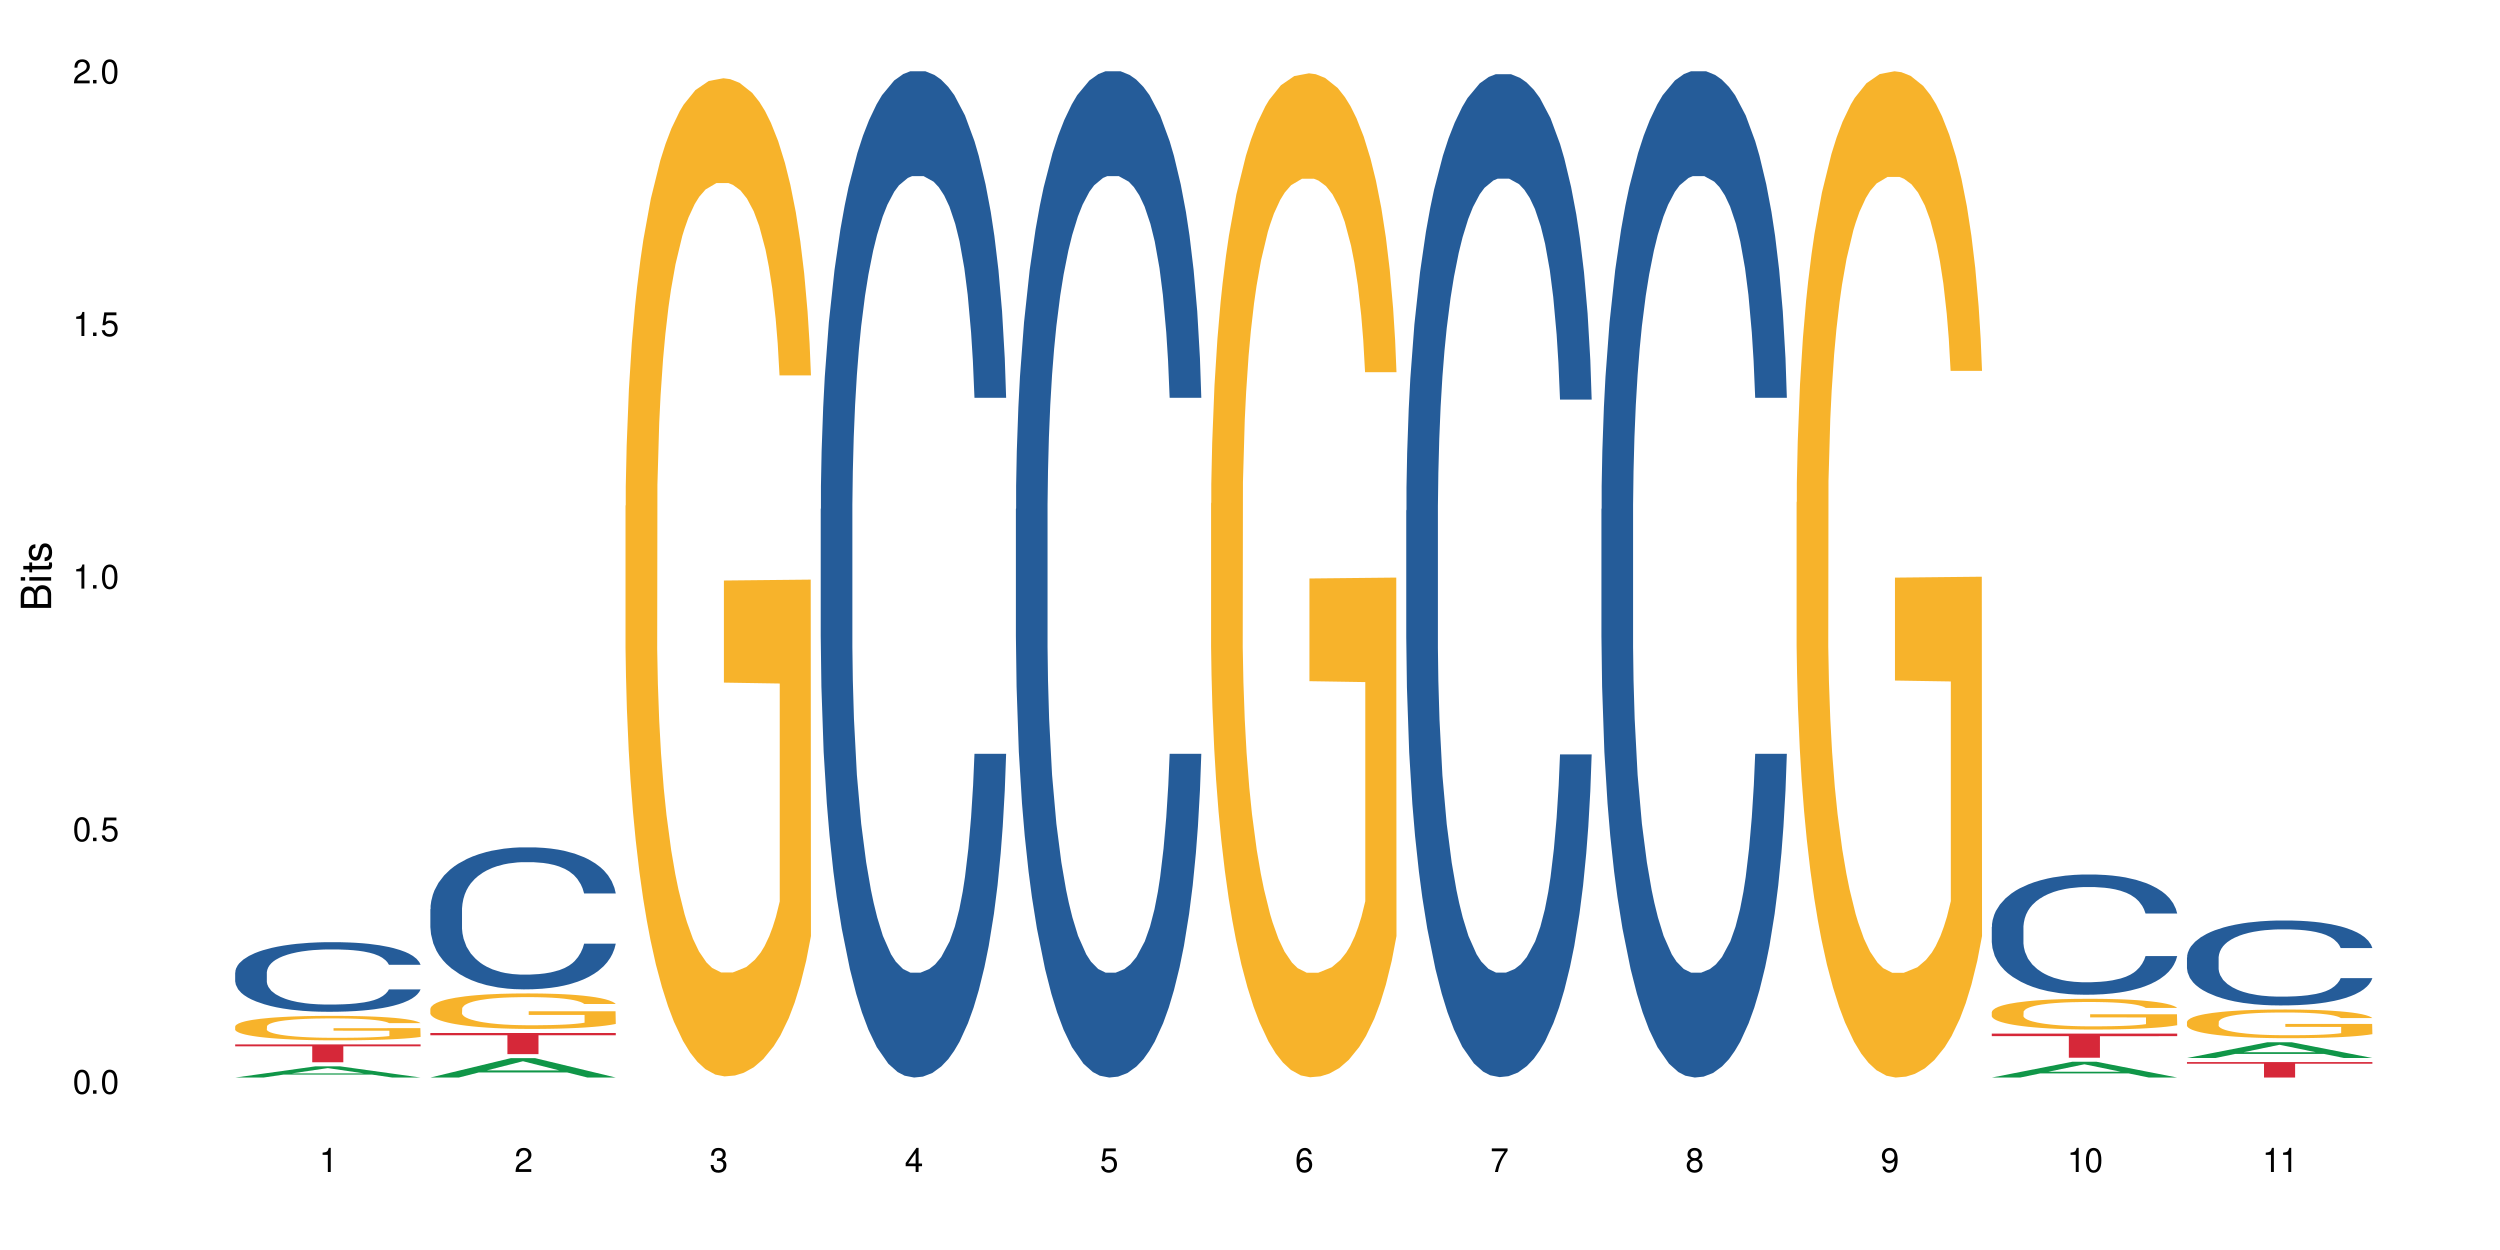
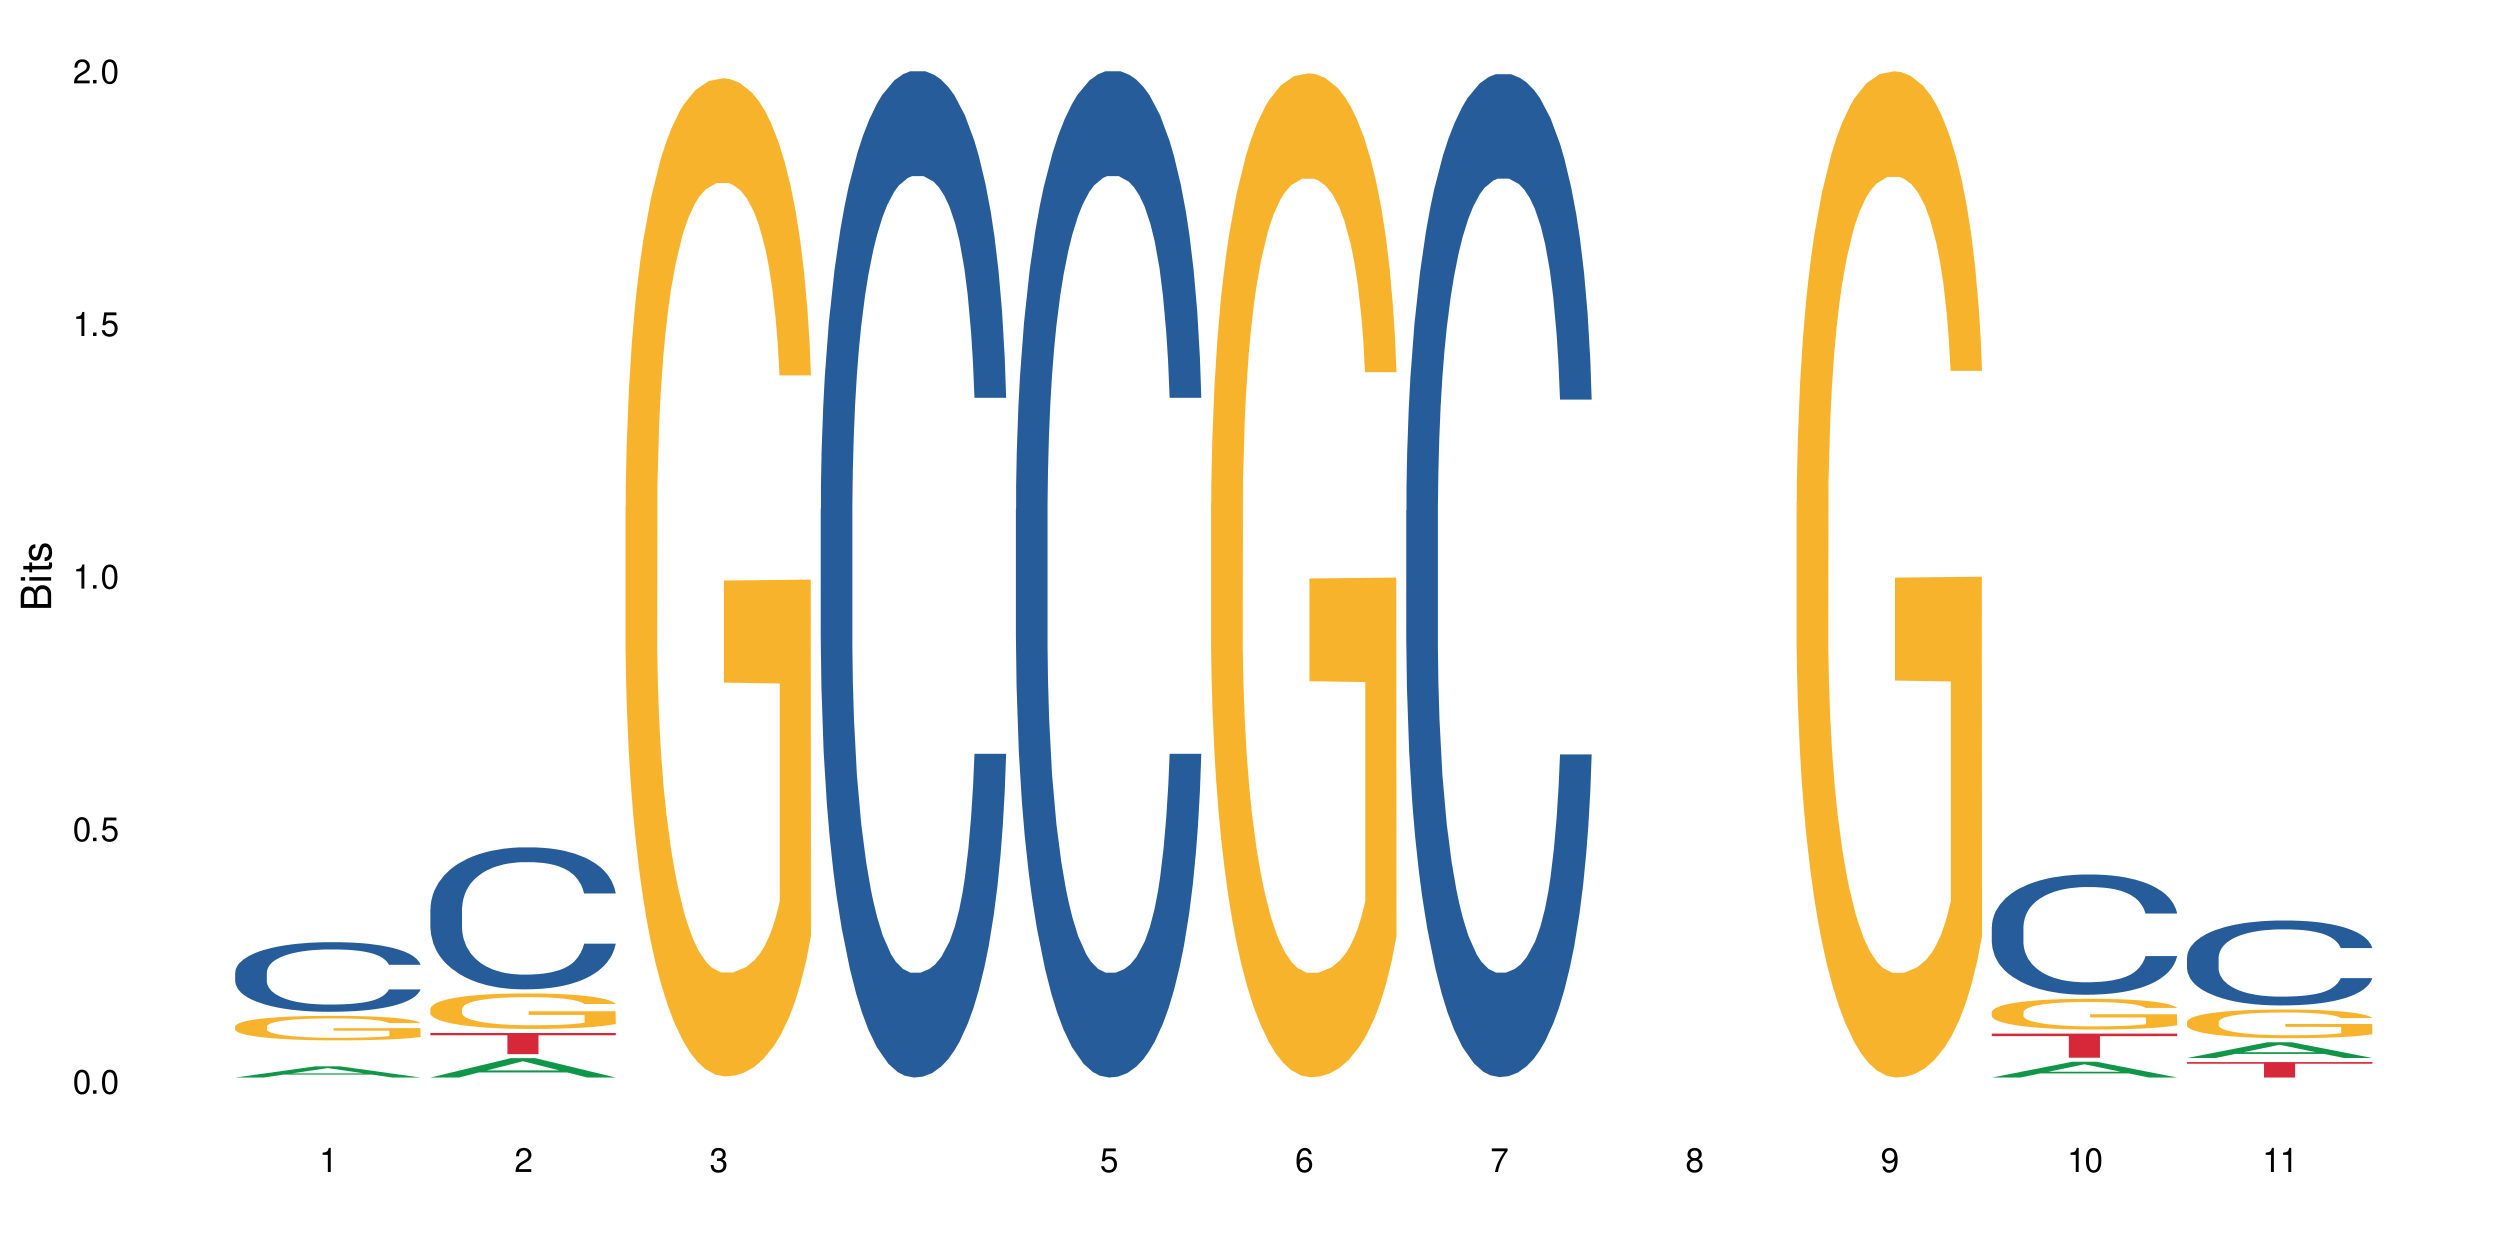
<svg xmlns="http://www.w3.org/2000/svg" xmlns:xlink="http://www.w3.org/1999/xlink" width="720" height="360" viewBox="0 0 720 360">
  <defs>
    <g>
      <g id="glyph-0-0">
</g>
      <g id="glyph-0-1">
        <path d="M 2.641 -6.938 C 2 -6.938 1.422 -6.656 1.078 -6.172 C 0.641 -5.562 0.406 -4.641 0.406 -3.359 C 0.406 -1.016 1.188 0.219 2.641 0.219 C 4.078 0.219 4.859 -1.016 4.859 -3.297 C 4.859 -4.641 4.656 -5.547 4.203 -6.172 C 3.844 -6.656 3.281 -6.938 2.641 -6.938 Z M 2.641 -6.188 C 3.547 -6.188 4 -5.25 4 -3.375 C 4 -1.406 3.562 -0.484 2.625 -0.484 C 1.734 -0.484 1.281 -1.438 1.281 -3.344 C 1.281 -5.25 1.734 -6.188 2.641 -6.188 Z M 2.641 -6.188 " />
      </g>
      <g id="glyph-0-2">
        <path d="M 1.828 -1 L 0.828 -1 L 0.828 0 L 1.828 0 Z M 1.828 -1 " />
      </g>
      <g id="glyph-0-3">
        <path d="M 4.562 -6.797 L 1.062 -6.797 L 0.547 -3.094 L 1.328 -3.094 C 1.719 -3.562 2.047 -3.734 2.578 -3.734 C 3.484 -3.734 4.062 -3.109 4.062 -2.094 C 4.062 -1.125 3.484 -0.531 2.578 -0.531 C 1.828 -0.531 1.375 -0.906 1.188 -1.672 L 0.328 -1.672 C 0.453 -1.109 0.547 -0.844 0.75 -0.594 C 1.125 -0.078 1.828 0.219 2.594 0.219 C 3.969 0.219 4.922 -0.781 4.922 -2.219 C 4.922 -3.562 4.031 -4.484 2.719 -4.484 C 2.25 -4.484 1.859 -4.359 1.469 -4.062 L 1.734 -5.969 L 4.562 -5.969 Z M 4.562 -6.797 " />
      </g>
      <g id="glyph-0-4">
        <path d="M 2.484 -4.938 L 2.484 0 L 3.328 0 L 3.328 -6.938 L 2.766 -6.938 C 2.469 -5.875 2.281 -5.734 0.984 -5.562 L 0.984 -4.938 Z M 2.484 -4.938 " />
      </g>
      <g id="glyph-0-5">
        <path d="M 4.859 -0.828 L 1.281 -0.828 C 1.359 -1.406 1.672 -1.781 2.5 -2.281 L 3.469 -2.828 C 4.406 -3.344 4.906 -4.062 4.906 -4.906 C 4.906 -5.484 4.672 -6.031 4.266 -6.406 C 3.859 -6.766 3.375 -6.938 2.719 -6.938 C 1.859 -6.938 1.219 -6.625 0.844 -6.031 C 0.609 -5.672 0.5 -5.234 0.484 -4.531 L 1.328 -4.531 C 1.359 -5.016 1.406 -5.281 1.531 -5.516 C 1.75 -5.938 2.188 -6.203 2.703 -6.203 C 3.469 -6.203 4.031 -5.641 4.031 -4.891 C 4.031 -4.344 3.719 -3.859 3.125 -3.516 L 2.234 -3 C 0.812 -2.172 0.406 -1.531 0.328 -0.016 L 4.859 -0.016 Z M 4.859 -0.828 " />
      </g>
      <g id="glyph-0-6">
        <path d="M 2.125 -3.188 L 2.578 -3.188 C 3.5 -3.188 3.984 -2.766 3.984 -1.922 C 3.984 -1.062 3.469 -0.531 2.594 -0.531 C 1.656 -0.531 1.203 -1 1.156 -2.016 L 0.312 -2.016 C 0.344 -1.453 0.438 -1.094 0.609 -0.781 C 0.953 -0.109 1.625 0.219 2.547 0.219 C 3.953 0.219 4.859 -0.625 4.859 -1.938 C 4.859 -2.828 4.516 -3.297 3.703 -3.594 C 4.344 -3.844 4.656 -4.328 4.656 -5.031 C 4.656 -6.219 3.875 -6.938 2.578 -6.938 C 1.203 -6.938 0.484 -6.172 0.453 -4.703 L 1.297 -4.703 C 1.312 -5.125 1.344 -5.359 1.453 -5.578 C 1.641 -5.969 2.062 -6.203 2.594 -6.203 C 3.344 -6.203 3.797 -5.75 3.797 -5 C 3.797 -4.516 3.609 -4.219 3.25 -4.047 C 3.016 -3.953 2.703 -3.922 2.125 -3.906 Z M 2.125 -3.188 " />
      </g>
      <g id="glyph-0-7">
-         <path d="M 3.141 -1.672 L 3.141 0 L 3.984 0 L 3.984 -1.672 L 4.984 -1.672 L 4.984 -2.438 L 3.984 -2.438 L 3.984 -6.938 L 3.359 -6.938 L 0.266 -2.578 L 0.266 -1.672 Z M 3.141 -2.438 L 1 -2.438 L 3.141 -5.5 Z M 3.141 -2.438 " />
-       </g>
+         </g>
      <g id="glyph-0-8">
        <path d="M 4.781 -5.125 C 4.609 -6.266 3.891 -6.938 2.844 -6.938 C 2.094 -6.938 1.422 -6.578 1.031 -5.953 C 0.594 -5.266 0.406 -4.422 0.406 -3.172 C 0.406 -2 0.578 -1.25 0.984 -0.641 C 1.359 -0.078 1.953 0.219 2.703 0.219 C 3.984 0.219 4.922 -0.75 4.922 -2.094 C 4.922 -3.375 4.062 -4.281 2.844 -4.281 C 2.172 -4.281 1.641 -4.031 1.281 -3.516 C 1.281 -5.234 1.828 -6.188 2.797 -6.188 C 3.391 -6.188 3.797 -5.797 3.938 -5.125 Z M 2.734 -3.531 C 3.547 -3.531 4.062 -2.953 4.062 -2.031 C 4.062 -1.156 3.484 -0.531 2.703 -0.531 C 1.922 -0.531 1.328 -1.188 1.328 -2.078 C 1.328 -2.938 1.906 -3.531 2.734 -3.531 Z M 2.734 -3.531 " />
      </g>
      <g id="glyph-0-9">
        <path d="M 4.984 -6.797 L 0.438 -6.797 L 0.438 -5.969 L 4.109 -5.969 C 2.5 -3.656 1.828 -2.234 1.328 0 L 2.219 0 C 2.594 -2.172 3.453 -4.047 4.984 -6.094 Z M 4.984 -6.797 " />
      </g>
      <g id="glyph-0-10">
        <path d="M 3.75 -3.656 C 4.469 -4.094 4.688 -4.438 4.688 -5.078 C 4.688 -6.172 3.844 -6.938 2.641 -6.938 C 1.438 -6.938 0.594 -6.172 0.594 -5.094 C 0.594 -4.438 0.812 -4.094 1.516 -3.656 C 0.734 -3.266 0.359 -2.703 0.359 -1.922 C 0.359 -0.656 1.281 0.219 2.641 0.219 C 3.984 0.219 4.922 -0.656 4.922 -1.922 C 4.922 -2.703 4.531 -3.266 3.75 -3.656 Z M 2.641 -6.188 C 3.359 -6.188 3.812 -5.75 3.812 -5.062 C 3.812 -4.406 3.344 -3.984 2.641 -3.984 C 1.922 -3.984 1.453 -4.406 1.453 -5.078 C 1.453 -5.75 1.922 -6.188 2.641 -6.188 Z M 2.641 -3.266 C 3.484 -3.266 4.062 -2.719 4.062 -1.906 C 4.062 -1.078 3.484 -0.531 2.625 -0.531 C 1.797 -0.531 1.219 -1.094 1.219 -1.906 C 1.219 -2.719 1.781 -3.266 2.641 -3.266 Z M 2.641 -3.266 " />
      </g>
      <g id="glyph-0-11">
        <path d="M 0.516 -1.578 C 0.672 -0.453 1.406 0.219 2.438 0.219 C 3.188 0.219 3.859 -0.141 4.266 -0.766 C 4.688 -1.453 4.891 -2.297 4.891 -3.547 C 4.891 -4.719 4.703 -5.453 4.312 -6.078 C 3.938 -6.641 3.344 -6.938 2.594 -6.938 C 1.297 -6.938 0.359 -5.969 0.359 -4.625 C 0.359 -3.344 1.234 -2.453 2.453 -2.453 C 3.094 -2.453 3.578 -2.672 4.016 -3.203 C 4 -1.484 3.469 -0.531 2.5 -0.531 C 1.906 -0.531 1.484 -0.906 1.359 -1.578 Z M 2.578 -6.203 C 3.375 -6.203 3.969 -5.531 3.969 -4.641 C 3.969 -3.797 3.391 -3.188 2.547 -3.188 C 1.734 -3.188 1.234 -3.766 1.234 -4.688 C 1.234 -5.562 1.797 -6.203 2.578 -6.203 Z M 2.578 -6.203 " />
      </g>
      <g id="glyph-1-0">
</g>
      <g id="glyph-1-1">
        <path d="M 0 -0.953 L 0 -4.891 C 0 -5.719 -0.234 -6.344 -0.734 -6.797 C -1.188 -7.234 -1.812 -7.469 -2.5 -7.469 C -3.547 -7.469 -4.188 -7 -4.625 -5.875 C -4.984 -6.688 -5.625 -7.094 -6.531 -7.094 C -7.172 -7.094 -7.734 -6.859 -8.141 -6.391 C -8.562 -5.922 -8.75 -5.344 -8.75 -4.5 L -8.75 -0.953 Z M -4.984 -2.062 L -7.766 -2.062 L -7.766 -4.219 C -7.766 -4.844 -7.688 -5.203 -7.453 -5.5 C -7.219 -5.812 -6.859 -5.969 -6.375 -5.969 C -5.891 -5.969 -5.531 -5.812 -5.297 -5.5 C -5.062 -5.203 -4.984 -4.844 -4.984 -4.219 Z M -0.984 -2.062 L -4 -2.062 L -4 -4.781 C -4 -5.766 -3.438 -6.359 -2.484 -6.359 C -1.547 -6.359 -0.984 -5.766 -0.984 -4.781 Z M -0.984 -2.062 " />
      </g>
      <g id="glyph-1-2">
        <path d="M -6.281 -1.797 L -6.281 -0.797 L 0 -0.797 L 0 -1.797 Z M -8.75 -1.797 L -8.75 -0.797 L -7.484 -0.797 L -7.484 -1.797 Z M -8.75 -1.797 " />
      </g>
      <g id="glyph-1-3">
        <path d="M -6.281 -3.047 L -6.281 -2.016 L -8.016 -2.016 L -8.016 -1.016 L -6.281 -1.016 L -6.281 -0.172 L -5.469 -0.172 L -5.469 -1.016 L -0.719 -1.016 C -0.078 -1.016 0.281 -1.453 0.281 -2.234 C 0.281 -2.5 0.25 -2.719 0.188 -3.047 L -0.641 -3.047 C -0.609 -2.906 -0.594 -2.766 -0.594 -2.562 C -0.594 -2.141 -0.719 -2.016 -1.156 -2.016 L -5.469 -2.016 L -5.469 -3.047 Z M -6.281 -3.047 " />
      </g>
      <g id="glyph-1-4">
        <path d="M -4.531 -5.25 C -5.766 -5.25 -6.469 -4.422 -6.469 -2.969 C -6.469 -1.516 -5.719 -0.562 -4.547 -0.562 C -3.562 -0.562 -3.094 -1.062 -2.734 -2.562 L -2.516 -3.484 C -2.344 -4.188 -2.094 -4.469 -1.641 -4.469 C -1.047 -4.469 -0.641 -3.875 -0.641 -3 C -0.641 -2.453 -0.797 -2 -1.062 -1.75 C -1.25 -1.594 -1.422 -1.531 -1.875 -1.469 L -1.875 -0.406 C -0.422 -0.453 0.281 -1.266 0.281 -2.922 C 0.281 -4.5 -0.5 -5.516 -1.719 -5.516 C -2.656 -5.516 -3.172 -4.984 -3.469 -3.734 L -3.703 -2.766 C -3.891 -1.953 -4.156 -1.609 -4.594 -1.609 C -5.188 -1.609 -5.547 -2.125 -5.547 -2.938 C -5.547 -3.75 -5.203 -4.172 -4.531 -4.203 Z M -4.531 -5.25 " />
      </g>
    </g>
  </defs>
  <rect x="-72" y="-36" width="864" height="432" fill="rgb(100%, 100%, 100%)" fill-opacity="1" />
  <path fill-rule="nonzero" fill="rgb(6.275%, 58.824%, 28.235%)" fill-opacity="1" d="M 67.73 310.328 L 67.789 310.328 L 90.895 307.098 L 97.91 307.098 L 121.133 310.332 L 112.973 310.332 L 107.152 309.488 L 81.652 309.488 L 75.945 310.328 L 67.73 310.328 L 84.105 309.141 L 104.816 309.137 L 94.488 307.625 L 94.375 307.625 L 94.262 307.633 L 84.047 309.137 L 84.105 309.141 Z M 67.73 310.328 " />
  <path fill-rule="nonzero" fill="rgb(14.51%, 36.078%, 60%)" fill-opacity="1" d="M 67.73 280.074 L 67.797 280.059 L 67.797 279.617 L 67.992 278.922 L 68.449 278.043 L 68.902 277.438 L 70.074 276.355 L 71.703 275.312 L 73.398 274.504 L 74.633 274.031 L 75.742 273.664 L 78.281 272.984 L 79.91 272.637 L 81.668 272.324 L 83.816 272.016 L 85.379 271.832 L 88.895 271.539 L 91.5 271.41 L 93.52 271.355 L 97.883 271.355 L 100.488 271.43 L 102.375 271.52 L 104.461 271.664 L 106.219 271.832 L 109.281 272.234 L 112.016 272.746 L 113.254 273.039 L 115.207 273.609 L 116.703 274.156 L 117.746 274.633 L 118.918 275.312 L 119.961 276.137 L 120.742 277.07 L 121.133 277.859 L 112.016 277.859 L 111.559 277.125 L 111.039 276.559 L 110.062 275.805 L 109.086 275.273 L 107.715 274.742 L 106.48 274.395 L 104.785 274.047 L 103.289 273.828 L 101.727 273.664 L 100.227 273.555 L 97.363 273.441 L 94.039 273.441 L 92.805 273.48 L 90.262 273.625 L 88.895 273.754 L 86.941 274.012 L 85.574 274.25 L 83.945 274.617 L 82.84 274.926 L 81.473 275.402 L 80.496 275.824 L 79.387 276.43 L 78.738 276.887 L 78.152 277.402 L 77.629 278.004 L 77.238 278.645 L 76.977 279.324 L 76.848 279.984 L 76.848 282.824 L 76.977 283.484 L 77.305 284.254 L 78.152 285.371 L 79.387 286.34 L 80.82 287.109 L 82.188 287.66 L 82.969 287.918 L 84.012 288.211 L 85.641 288.578 L 87.984 288.941 L 89.352 289.09 L 91.438 289.234 L 93.586 289.309 L 96.449 289.309 L 98.988 289.234 L 100.684 289.145 L 102.441 288.996 L 104.852 288.688 L 106.348 288.395 L 107.652 288.047 L 108.629 287.695 L 109.281 287.402 L 110.258 286.836 L 111.039 286.215 L 111.625 285.57 L 112.016 284.949 L 121.133 284.949 L 120.742 285.684 L 120.156 286.395 L 119.57 286.926 L 118.656 287.57 L 117.613 288.137 L 116.117 288.777 L 114.879 289.199 L 113.254 289.656 L 111.754 290.004 L 110.125 290.316 L 107.715 290.684 L 106.152 290.867 L 104.461 291.031 L 102.441 291.18 L 99.902 291.305 L 97.168 291.379 L 94.625 291.398 L 91.891 291.363 L 89.871 291.289 L 87.203 291.125 L 83.883 290.793 L 81.473 290.445 L 79.582 290.098 L 77.957 289.73 L 76.133 289.234 L 73.789 288.43 L 72.355 287.809 L 71.379 287.293 L 70.27 286.578 L 69.488 285.938 L 68.578 284.914 L 67.926 283.613 L 67.73 282.605 Z M 67.73 280.074 " />
  <path fill-rule="nonzero" fill="rgb(96.863%, 70.196%, 16.863%)" fill-opacity="1" d="M 67.73 295.586 L 67.797 295.582 L 67.797 295.453 L 68.055 295.16 L 68.707 294.762 L 69.555 294.434 L 70.465 294.176 L 71.051 294.039 L 72.027 293.848 L 72.875 293.703 L 75.023 293.414 L 77.762 293.141 L 79.258 293.027 L 80.949 292.918 L 83.359 292.793 L 84.469 292.75 L 87.855 292.645 L 91.695 292.582 L 95.93 292.562 L 97.883 292.57 L 100.555 292.594 L 104.199 292.664 L 106.285 292.73 L 107.91 292.793 L 109.605 292.879 L 111.688 293.008 L 113.645 293.16 L 115.207 293.316 L 116.77 293.512 L 118.07 293.715 L 119.18 293.941 L 120.156 294.215 L 120.742 294.438 L 121.133 294.664 L 112.078 294.664 L 111.559 294.438 L 110.973 294.266 L 109.996 294.051 L 109.02 293.898 L 108.043 293.773 L 106.219 293.605 L 104.656 293.504 L 102.703 293.414 L 100.812 293.355 L 98.664 293.316 L 97.363 293.305 L 93.91 293.305 L 90.785 293.348 L 88.961 293.402 L 87.66 293.453 L 85.836 293.551 L 84.727 293.625 L 84.078 293.68 L 82.125 293.879 L 80.82 294.059 L 80.105 294.18 L 79.191 294.375 L 78.543 294.551 L 77.824 294.809 L 77.434 295 L 76.914 295.438 L 76.848 296.602 L 77.043 296.848 L 77.434 297.109 L 77.957 297.344 L 78.738 297.586 L 79.52 297.773 L 80.887 298.027 L 82.059 298.195 L 82.969 298.305 L 84.727 298.477 L 85.445 298.535 L 87.137 298.652 L 88.895 298.742 L 91.047 298.82 L 92.672 298.859 L 95.277 298.891 L 98.598 298.891 L 102.508 298.852 L 104.98 298.801 L 106.676 298.75 L 107.781 298.703 L 109.148 298.633 L 110.125 298.57 L 111.039 298.496 L 112.145 298.387 L 112.145 296.848 L 96.059 296.84 L 96.059 296.117 L 121.066 296.109 L 121.133 298.633 L 119.766 298.809 L 118.07 298.977 L 116.441 299.105 L 114.75 299.215 L 112.34 299.336 L 110.387 299.414 L 107.391 299.504 L 104.656 299.562 L 101.789 299.602 L 99.25 299.621 L 96.254 299.625 L 93.586 299.613 L 90.719 299.574 L 88.441 299.523 L 86.355 299.457 L 84.273 299.375 L 81.668 299.238 L 79.973 299.129 L 78.215 298.996 L 76.457 298.832 L 74.895 298.66 L 73.852 298.523 L 72.812 298.367 L 71.703 298.176 L 70.66 297.957 L 69.879 297.754 L 69.164 297.531 L 68.645 297.316 L 68.121 297.027 L 67.859 296.793 L 67.73 296.594 Z M 67.73 295.586 " />
-   <path fill-rule="nonzero" fill="rgb(83.922%, 15.686%, 22.353%)" fill-opacity="1" d="M 67.73 300.789 L 121.133 300.789 L 121.133 301.34 L 98.875 301.348 L 98.875 305.934 L 89.922 305.934 L 89.922 301.352 L 89.793 301.34 L 67.73 301.34 Z M 67.73 300.789 " />
  <path fill-rule="nonzero" fill="rgb(6.275%, 58.824%, 28.235%)" fill-opacity="1" d="M 123.941 310.328 L 124 310.32 L 147.105 304.746 L 154.125 304.746 L 177.344 310.332 L 169.184 310.332 L 163.367 308.875 L 137.863 308.875 L 132.156 310.328 L 123.941 310.328 L 140.316 308.27 L 161.027 308.266 L 150.699 305.656 L 150.586 305.652 L 150.473 305.668 L 140.258 308.266 L 140.316 308.27 Z M 123.941 310.328 " />
  <path fill-rule="nonzero" fill="rgb(14.51%, 36.078%, 60%)" fill-opacity="1" d="M 123.941 261.84 L 124.008 261.801 L 124.008 260.902 L 124.203 259.484 L 124.66 257.688 L 125.113 256.457 L 126.285 254.25 L 127.914 252.117 L 129.609 250.473 L 130.844 249.504 L 131.953 248.754 L 134.492 247.371 L 136.121 246.66 L 137.879 246.023 L 140.027 245.391 L 141.59 245.016 L 145.109 244.418 L 147.711 244.156 L 149.73 244.043 L 154.094 244.043 L 156.699 244.195 L 158.59 244.379 L 160.672 244.68 L 162.43 245.016 L 165.492 245.84 L 168.227 246.887 L 169.465 247.484 L 171.418 248.641 L 172.914 249.766 L 173.957 250.734 L 175.129 252.117 L 176.172 253.801 L 176.953 255.707 L 177.344 257.316 L 168.227 257.316 L 167.77 255.82 L 167.25 254.66 L 166.273 253.129 L 165.297 252.043 L 163.93 250.961 L 162.691 250.25 L 160.996 249.539 L 159.5 249.09 L 157.938 248.754 L 156.438 248.531 L 153.574 248.305 L 150.254 248.305 L 149.016 248.379 L 146.477 248.68 L 145.109 248.941 L 143.152 249.465 L 141.785 249.949 L 140.156 250.699 L 139.051 251.332 L 137.684 252.305 L 136.707 253.164 L 135.598 254.398 L 134.949 255.332 L 134.363 256.379 L 133.84 257.613 L 133.449 258.922 L 133.191 260.305 L 133.059 261.652 L 133.059 267.445 L 133.191 268.793 L 133.516 270.363 L 134.363 272.645 L 135.598 274.625 L 137.031 276.195 L 138.398 277.316 L 139.18 277.84 L 140.223 278.438 L 141.852 279.184 L 144.195 279.934 L 145.562 280.23 L 147.648 280.531 L 149.797 280.68 L 152.66 280.68 L 155.203 280.531 L 156.895 280.344 L 158.652 280.047 L 161.062 279.41 L 162.559 278.812 L 163.863 278.102 L 164.84 277.391 L 165.492 276.793 L 166.469 275.633 L 167.25 274.363 L 167.836 273.055 L 168.227 271.781 L 177.344 271.781 L 176.953 273.277 L 176.367 274.738 L 175.781 275.82 L 174.867 277.129 L 173.828 278.289 L 172.328 279.598 L 171.09 280.457 L 169.465 281.391 L 167.965 282.102 L 166.336 282.738 L 163.93 283.484 L 162.363 283.859 L 160.672 284.195 L 158.652 284.492 L 156.113 284.754 L 153.379 284.906 L 150.84 284.941 L 148.102 284.867 L 146.086 284.719 L 143.414 284.383 L 140.094 283.707 L 137.684 283 L 135.793 282.289 L 134.168 281.539 L 132.344 280.531 L 130 278.887 L 128.566 277.613 L 127.59 276.566 L 126.48 275.109 L 125.699 273.801 L 124.789 271.707 L 124.137 269.055 L 123.941 266.996 Z M 123.941 261.84 " />
  <path fill-rule="nonzero" fill="rgb(96.863%, 70.196%, 16.863%)" fill-opacity="1" d="M 123.941 290.488 L 124.008 290.477 L 124.008 290.289 L 124.27 289.871 L 124.918 289.293 L 125.766 288.816 L 126.676 288.441 L 127.266 288.246 L 128.242 287.965 L 129.086 287.758 L 131.234 287.34 L 133.973 286.945 L 135.469 286.777 L 137.164 286.621 L 139.57 286.441 L 140.68 286.379 L 144.066 286.227 L 147.906 286.133 L 152.141 286.105 L 154.094 286.117 L 156.766 286.152 L 160.41 286.254 L 162.496 286.348 L 164.125 286.441 L 165.816 286.562 L 167.902 286.75 L 169.855 286.977 L 171.418 287.199 L 172.98 287.48 L 174.281 287.777 L 175.391 288.105 L 176.367 288.496 L 176.953 288.824 L 177.344 289.152 L 168.293 289.152 L 167.77 288.824 L 167.184 288.57 L 166.207 288.266 L 165.23 288.039 L 164.254 287.863 L 162.43 287.621 L 160.867 287.469 L 158.914 287.34 L 157.023 287.254 L 154.875 287.199 L 153.574 287.18 L 150.121 287.18 L 146.996 287.246 L 145.172 287.32 L 143.871 287.395 L 142.047 287.535 L 140.941 287.648 L 140.289 287.723 L 138.336 288.012 L 137.031 288.273 L 136.316 288.449 L 135.402 288.73 L 134.754 288.984 L 134.035 289.355 L 133.645 289.637 L 133.125 290.273 L 133.059 291.953 L 133.254 292.309 L 133.645 292.691 L 134.168 293.027 L 134.949 293.383 L 135.73 293.652 L 137.098 294.016 L 138.27 294.262 L 139.18 294.418 L 140.941 294.672 L 141.656 294.754 L 143.348 294.922 L 145.109 295.055 L 147.258 295.168 L 148.883 295.223 L 151.488 295.27 L 154.812 295.27 L 158.719 295.215 L 161.191 295.137 L 162.887 295.062 L 163.992 295 L 165.359 294.895 L 166.336 294.801 L 167.25 294.699 L 168.355 294.539 L 168.355 292.309 L 152.27 292.301 L 152.27 291.254 L 177.277 291.242 L 177.344 294.895 L 175.977 295.148 L 174.281 295.391 L 172.656 295.578 L 170.961 295.734 L 168.551 295.914 L 166.598 296.027 L 163.602 296.156 L 160.867 296.242 L 158 296.297 L 155.461 296.324 L 152.465 296.332 L 149.797 296.316 L 146.93 296.258 L 144.652 296.184 L 142.566 296.09 L 140.484 295.969 L 137.879 295.773 L 136.188 295.613 L 134.426 295.418 L 132.668 295.184 L 131.105 294.934 L 130.062 294.738 L 129.023 294.512 L 127.914 294.23 L 126.871 293.914 L 126.09 293.625 L 125.375 293.297 L 124.855 292.988 L 124.332 292.57 L 124.074 292.234 L 123.941 291.945 Z M 123.941 290.488 " />
  <path fill-rule="nonzero" fill="rgb(83.922%, 15.686%, 22.353%)" fill-opacity="1" d="M 123.941 297.496 L 177.344 297.496 L 177.344 298.148 L 155.086 298.156 L 155.086 303.582 L 146.133 303.582 L 146.133 298.16 L 146.004 298.148 L 123.941 298.148 Z M 123.941 297.496 " />
  <path fill-rule="nonzero" fill="rgb(96.863%, 70.196%, 16.863%)" fill-opacity="1" d="M 180.152 145.66 L 180.219 145.398 L 180.219 140.148 L 180.48 128.332 L 181.129 112.055 L 181.977 98.668 L 182.891 88.168 L 183.477 82.652 L 184.453 74.777 L 185.297 69 L 187.449 57.188 L 190.184 46.16 L 191.68 41.438 L 193.375 36.973 L 195.785 31.984 L 196.891 30.148 L 200.277 25.945 L 204.121 23.32 L 208.352 22.535 L 210.305 22.797 L 212.977 23.848 L 216.621 26.734 L 218.707 29.359 L 220.336 31.984 L 222.027 35.398 L 224.113 40.648 L 226.066 46.949 L 227.629 53.25 L 229.191 61.125 L 230.492 69.527 L 231.602 78.715 L 232.578 89.742 L 233.164 98.93 L 233.555 108.117 L 224.504 108.117 L 223.98 98.93 L 223.395 91.84 L 222.418 83.18 L 221.441 76.879 L 220.465 71.891 L 218.641 65.062 L 217.078 60.863 L 215.125 57.188 L 213.238 54.824 L 211.086 53.25 L 209.785 52.723 L 206.332 52.723 L 203.207 54.562 L 201.383 56.664 L 200.082 58.762 L 198.258 62.699 L 197.152 65.852 L 196.5 67.953 L 194.547 76.09 L 193.242 83.441 L 192.527 88.43 L 191.617 96.305 L 190.965 103.395 L 190.246 113.895 L 189.855 121.77 L 189.336 139.621 L 189.27 186.879 L 189.465 196.855 L 189.855 207.617 L 190.379 217.07 L 191.16 227.047 L 191.941 234.66 L 193.309 244.898 L 194.48 251.723 L 195.395 256.188 L 197.152 263.273 L 197.867 265.637 L 199.562 270.363 L 201.32 274.039 L 203.469 277.188 L 205.098 278.766 L 207.699 280.078 L 211.023 280.078 L 214.93 278.5 L 217.402 276.402 L 219.098 274.301 L 220.203 272.465 L 221.57 269.574 L 222.551 266.949 L 223.461 264.062 L 224.566 259.598 L 224.566 196.855 L 208.484 196.59 L 208.484 167.188 L 233.488 166.926 L 233.555 269.574 L 232.188 276.664 L 230.492 283.488 L 228.867 288.738 L 227.172 293.203 L 224.762 298.191 L 222.809 301.34 L 219.812 305.016 L 217.078 307.379 L 214.215 308.953 L 211.672 309.742 L 208.68 310.004 L 206.008 309.48 L 203.141 307.906 L 200.863 305.805 L 198.777 303.18 L 196.695 299.766 L 194.09 294.254 L 192.398 289.789 L 190.641 284.277 L 188.879 277.715 L 187.316 270.625 L 186.277 265.113 L 185.234 258.812 L 184.125 250.938 L 183.086 242.008 L 182.305 233.871 L 181.586 224.684 L 181.066 216.02 L 180.543 204.203 L 180.285 194.754 L 180.152 186.617 Z M 180.152 145.66 " />
  <path fill-rule="nonzero" fill="rgb(14.51%, 36.078%, 60%)" fill-opacity="1" d="M 236.367 146.621 L 236.43 146.355 L 236.43 140 L 236.625 129.934 L 237.082 117.215 L 237.539 108.477 L 238.711 92.844 L 240.34 77.746 L 242.031 66.09 L 243.27 59.203 L 244.375 53.902 L 246.914 44.102 L 248.543 39.07 L 250.301 34.566 L 252.449 30.062 L 254.016 27.414 L 257.531 23.176 L 260.137 21.32 L 262.152 20.527 L 266.516 20.527 L 269.121 21.586 L 271.012 22.91 L 273.094 25.031 L 274.852 27.414 L 277.914 33.242 L 280.648 40.66 L 281.887 44.898 L 283.84 53.109 L 285.34 61.055 L 286.379 67.945 L 287.551 77.746 L 288.594 89.668 L 289.375 103.176 L 289.766 114.566 L 280.648 114.566 L 280.191 103.973 L 279.672 95.758 L 278.695 84.898 L 277.719 77.215 L 276.352 69.535 L 275.113 64.5 L 273.422 59.469 L 271.922 56.289 L 270.359 53.902 L 268.863 52.316 L 265.996 50.727 L 262.676 50.727 L 261.438 51.254 L 258.898 53.375 L 257.531 55.23 L 255.578 58.938 L 254.211 62.383 L 252.582 67.68 L 251.473 72.184 L 250.105 79.07 L 249.129 85.164 L 248.023 93.906 L 247.371 100.527 L 246.785 107.945 L 246.266 116.688 L 245.875 125.957 L 245.613 135.762 L 245.484 145.297 L 245.484 186.355 L 245.613 195.895 L 245.938 207.02 L 246.785 223.18 L 248.023 237.219 L 249.457 248.344 L 250.824 256.293 L 251.605 260 L 252.645 264.238 L 254.273 269.535 L 256.617 274.836 L 257.984 276.953 L 260.07 279.074 L 262.219 280.133 L 265.086 280.133 L 267.625 279.074 L 269.316 277.75 L 271.074 275.629 L 273.484 271.125 L 274.984 266.887 L 276.285 261.855 L 277.262 256.82 L 277.914 252.582 L 278.891 244.371 L 279.672 235.363 L 280.258 226.094 L 280.648 217.086 L 289.766 217.086 L 289.375 227.684 L 288.789 238.012 L 288.203 245.695 L 287.293 254.969 L 286.25 263.18 L 284.75 272.449 L 283.516 278.543 L 281.887 285.168 L 280.387 290.199 L 278.762 294.703 L 276.352 300 L 274.789 302.648 L 273.094 305.035 L 271.074 307.152 L 268.535 309.008 L 265.801 310.066 L 263.262 310.332 L 260.527 309.801 L 258.508 308.742 L 255.836 306.359 L 252.516 301.59 L 250.105 296.559 L 248.219 291.523 L 246.59 286.227 L 244.766 279.074 L 242.422 267.418 L 240.988 258.41 L 240.012 250.992 L 238.906 240.664 L 238.125 231.391 L 237.211 216.555 L 236.562 197.746 L 236.367 183.18 Z M 236.367 146.621 " />
  <path fill-rule="nonzero" fill="rgb(14.51%, 36.078%, 60%)" fill-opacity="1" d="M 292.578 146.621 L 292.641 146.355 L 292.641 140 L 292.836 129.934 L 293.293 117.215 L 293.75 108.477 L 294.922 92.844 L 296.551 77.746 L 298.242 66.09 L 299.48 59.203 L 300.586 53.902 L 303.125 44.102 L 304.754 39.07 L 306.512 34.566 L 308.664 30.062 L 310.227 27.414 L 313.742 23.176 L 316.348 21.32 L 318.367 20.527 L 322.73 20.527 L 325.332 21.586 L 327.223 22.91 L 329.305 25.031 L 331.066 27.414 L 334.125 33.242 L 336.859 40.66 L 338.098 44.898 L 340.051 53.109 L 341.551 61.055 L 342.59 67.945 L 343.762 77.746 L 344.805 89.668 L 345.586 103.176 L 345.977 114.566 L 336.859 114.566 L 336.406 103.973 L 335.883 95.758 L 334.906 84.898 L 333.93 77.215 L 332.562 69.535 L 331.324 64.5 L 329.633 59.469 L 328.133 56.289 L 326.57 53.902 L 325.074 52.316 L 322.207 50.727 L 318.887 50.727 L 317.648 51.254 L 315.109 53.375 L 313.742 55.23 L 311.789 58.938 L 310.422 62.383 L 308.793 67.68 L 307.684 72.184 L 306.316 79.07 L 305.34 85.164 L 304.234 93.906 L 303.582 100.527 L 302.996 107.945 L 302.477 116.688 L 302.086 125.957 L 301.824 135.762 L 301.695 145.297 L 301.695 186.355 L 301.824 195.895 L 302.148 207.02 L 302.996 223.18 L 304.234 237.219 L 305.668 248.344 L 307.035 256.293 L 307.816 260 L 308.859 264.238 L 310.484 269.535 L 312.832 274.836 L 314.199 276.953 L 316.281 279.074 L 318.43 280.133 L 321.297 280.133 L 323.836 279.074 L 325.527 277.75 L 327.289 275.629 L 329.695 271.125 L 331.195 266.887 L 332.496 261.855 L 333.473 256.82 L 334.125 252.582 L 335.102 244.371 L 335.883 235.363 L 336.469 226.094 L 336.859 217.086 L 345.977 217.086 L 345.586 227.684 L 345 238.012 L 344.414 245.695 L 343.504 254.969 L 342.461 263.18 L 340.965 272.449 L 339.727 278.543 L 338.098 285.168 L 336.602 290.199 L 334.973 294.703 L 332.562 300 L 331 302.648 L 329.305 305.035 L 327.289 307.152 L 324.746 309.008 L 322.012 310.066 L 319.473 310.332 L 316.738 309.801 L 314.719 308.742 L 312.047 306.359 L 308.727 301.59 L 306.316 296.559 L 304.43 291.523 L 302.801 286.227 L 300.977 279.074 L 298.633 267.418 L 297.199 258.41 L 296.223 250.992 L 295.117 240.664 L 294.336 231.391 L 293.422 216.555 L 292.773 197.746 L 292.578 183.18 Z M 292.578 146.621 " />
  <path fill-rule="nonzero" fill="rgb(96.863%, 70.196%, 16.863%)" fill-opacity="1" d="M 348.789 144.953 L 348.852 144.688 L 348.852 139.406 L 349.113 127.527 L 349.766 111.152 L 350.613 97.688 L 351.523 87.125 L 352.109 81.582 L 353.086 73.66 L 353.934 67.848 L 356.082 55.969 L 358.816 44.879 L 360.316 40.125 L 362.008 35.637 L 364.418 30.617 L 365.523 28.77 L 368.91 24.543 L 372.754 21.906 L 376.988 21.113 L 378.941 21.375 L 381.609 22.434 L 385.258 25.336 L 387.34 27.977 L 388.969 30.617 L 390.664 34.051 L 392.746 39.332 L 394.699 45.668 L 396.262 52.008 L 397.824 59.93 L 399.129 68.379 L 400.234 77.621 L 401.211 88.711 L 401.797 97.953 L 402.188 107.195 L 393.137 107.195 L 392.617 97.953 L 392.031 90.82 L 391.055 82.109 L 390.078 75.77 L 389.098 70.754 L 387.277 63.891 L 385.715 59.664 L 383.758 55.969 L 381.871 53.59 L 379.723 52.008 L 378.418 51.477 L 374.969 51.477 L 371.844 53.328 L 370.02 55.438 L 368.715 57.551 L 366.891 61.512 L 365.785 64.68 L 365.133 66.793 L 363.18 74.98 L 361.879 82.371 L 361.16 87.391 L 360.25 95.312 L 359.598 102.441 L 358.883 113.004 L 358.492 120.926 L 357.969 138.879 L 357.906 186.41 L 358.102 196.445 L 358.492 207.27 L 359.012 216.777 L 359.793 226.809 L 360.574 234.469 L 361.941 244.766 L 363.117 251.629 L 364.027 256.121 L 365.785 263.25 L 366.5 265.625 L 368.195 270.379 L 369.953 274.074 L 372.102 277.242 L 373.73 278.828 L 376.336 280.148 L 379.656 280.148 L 383.562 278.562 L 386.039 276.453 L 387.73 274.34 L 388.84 272.492 L 390.207 269.586 L 391.184 266.945 L 392.094 264.039 L 393.203 259.551 L 393.203 196.445 L 377.117 196.18 L 377.117 166.605 L 402.125 166.34 L 402.188 269.586 L 400.82 276.715 L 399.129 283.582 L 397.5 288.863 L 395.809 293.352 L 393.398 298.367 L 391.445 301.535 L 388.449 305.234 L 385.715 307.609 L 382.848 309.195 L 380.309 309.984 L 377.312 310.25 L 374.641 309.723 L 371.777 308.137 L 369.496 306.023 L 367.414 303.387 L 365.328 299.953 L 362.727 294.406 L 361.031 289.918 L 359.273 284.371 L 357.516 277.773 L 355.953 270.641 L 354.91 265.098 L 353.867 258.762 L 352.762 250.84 L 351.719 241.859 L 350.938 233.676 L 350.223 224.434 L 349.699 215.719 L 349.18 203.836 L 348.918 194.332 L 348.789 186.145 Z M 348.789 144.953 " />
  <path fill-rule="nonzero" fill="rgb(14.51%, 36.078%, 60%)" fill-opacity="1" d="M 405 147.039 L 405.066 146.777 L 405.066 140.441 L 405.262 130.406 L 405.715 117.734 L 406.172 109.02 L 407.344 93.441 L 408.973 78.395 L 410.664 66.777 L 411.902 59.91 L 413.012 54.633 L 415.551 44.863 L 417.18 39.848 L 418.938 35.359 L 421.086 30.867 L 422.648 28.23 L 426.164 24.004 L 428.77 22.156 L 430.789 21.363 L 435.152 21.363 L 437.758 22.422 L 439.645 23.742 L 441.73 25.852 L 443.488 28.23 L 446.547 34.039 L 449.285 41.43 L 450.52 45.656 L 452.473 53.84 L 453.973 61.762 L 455.016 68.625 L 456.188 78.395 L 457.227 90.273 L 458.012 103.742 L 458.402 115.094 L 449.285 115.094 L 448.828 104.531 L 448.309 96.348 L 447.328 85.523 L 446.352 77.867 L 444.984 70.207 L 443.746 65.191 L 442.055 60.176 L 440.559 57.008 L 438.992 54.633 L 437.496 53.047 L 434.629 51.465 L 431.309 51.465 L 430.07 51.992 L 427.531 54.102 L 426.164 55.953 L 424.211 59.648 L 422.844 63.082 L 421.215 68.359 L 420.109 72.848 L 418.742 79.715 L 417.766 85.785 L 416.656 94.5 L 416.004 101.102 L 415.418 108.492 L 414.898 117.207 L 414.508 126.445 L 414.246 136.215 L 414.117 145.719 L 414.117 186.645 L 414.246 196.148 L 414.574 207.238 L 415.418 223.344 L 416.656 237.336 L 418.09 248.426 L 419.457 256.348 L 420.238 260.043 L 421.281 264.27 L 422.91 269.551 L 425.254 274.828 L 426.621 276.941 L 428.703 279.055 L 430.855 280.109 L 433.719 280.109 L 436.258 279.055 L 437.953 277.734 L 439.711 275.621 L 442.121 271.133 L 443.617 266.91 L 444.922 261.891 L 445.898 256.875 L 446.547 252.652 L 447.523 244.465 L 448.309 235.488 L 448.895 226.25 L 449.285 217.273 L 458.402 217.273 L 458.012 227.832 L 457.426 238.129 L 456.836 245.785 L 455.926 255.027 L 454.883 263.211 L 453.387 272.453 L 452.148 278.527 L 450.52 285.125 L 449.023 290.145 L 447.395 294.633 L 444.984 299.914 L 443.422 302.551 L 441.73 304.93 L 439.711 307.039 L 437.172 308.891 L 434.434 309.945 L 431.895 310.211 L 429.16 309.68 L 427.141 308.625 L 424.473 306.25 L 421.148 301.496 L 418.742 296.48 L 416.852 291.465 L 415.223 286.184 L 413.402 279.055 L 411.055 267.438 L 409.625 258.461 L 408.648 251.066 L 407.539 240.77 L 406.758 231.527 L 405.848 216.742 L 405.195 197.996 L 405 183.477 Z M 405 147.039 " />
-   <path fill-rule="nonzero" fill="rgb(14.51%, 36.078%, 60%)" fill-opacity="1" d="M 461.211 146.621 L 461.277 146.355 L 461.277 140 L 461.473 129.934 L 461.926 117.215 L 462.383 108.477 L 463.555 92.844 L 465.184 77.746 L 466.879 66.09 L 468.113 59.203 L 469.223 53.902 L 471.762 44.102 L 473.391 39.07 L 475.148 34.566 L 477.297 30.062 L 478.859 27.414 L 482.375 23.176 L 484.98 21.32 L 487 20.527 L 491.363 20.527 L 493.969 21.586 L 495.855 22.91 L 497.941 25.031 L 499.699 27.414 L 502.762 33.242 L 505.496 40.66 L 506.73 44.898 L 508.688 53.109 L 510.184 61.055 L 511.227 67.945 L 512.398 77.746 L 513.441 89.668 L 514.223 103.176 L 514.613 114.566 L 505.496 114.566 L 505.039 103.973 L 504.52 95.758 L 503.543 84.898 L 502.562 77.215 L 501.195 69.535 L 499.961 64.5 L 498.266 59.469 L 496.77 56.289 L 495.207 53.902 L 493.707 52.316 L 490.844 50.727 L 487.52 50.727 L 486.285 51.254 L 483.742 53.375 L 482.375 55.23 L 480.422 58.938 L 479.055 62.383 L 477.426 67.68 L 476.32 72.184 L 474.953 79.07 L 473.977 85.164 L 472.867 93.906 L 472.219 100.527 L 471.633 107.945 L 471.109 116.688 L 470.719 125.957 L 470.457 135.762 L 470.328 145.297 L 470.328 186.355 L 470.457 195.895 L 470.785 207.02 L 471.633 223.18 L 472.867 237.219 L 474.301 248.344 L 475.668 256.293 L 476.449 260 L 477.492 264.238 L 479.121 269.535 L 481.465 274.836 L 482.832 276.953 L 484.918 279.074 L 487.066 280.133 L 489.93 280.133 L 492.469 279.074 L 494.164 277.75 L 495.922 275.629 L 498.332 271.125 L 499.828 266.887 L 501.133 261.855 L 502.109 256.82 L 502.762 252.582 L 503.738 244.371 L 504.52 235.363 L 505.105 226.094 L 505.496 217.086 L 514.613 217.086 L 514.223 227.684 L 513.637 238.012 L 513.051 245.695 L 512.137 254.969 L 511.094 263.18 L 509.598 272.449 L 508.359 278.543 L 506.73 285.168 L 505.234 290.199 L 503.605 294.703 L 501.195 300 L 499.633 302.648 L 497.941 305.035 L 495.922 307.152 L 493.383 309.008 L 490.648 310.066 L 488.105 310.332 L 485.371 309.801 L 483.352 308.742 L 480.684 306.359 L 477.363 301.59 L 474.953 296.559 L 473.062 291.523 L 471.438 286.227 L 469.613 279.074 L 467.27 267.418 L 465.836 258.41 L 464.859 250.992 L 463.75 240.664 L 462.969 231.391 L 462.059 216.555 L 461.406 197.746 L 461.211 183.18 Z M 461.211 146.621 " />
  <path fill-rule="nonzero" fill="rgb(96.863%, 70.196%, 16.863%)" fill-opacity="1" d="M 517.422 144.652 L 517.488 144.387 L 517.488 139.094 L 517.75 127.184 L 518.398 110.777 L 519.246 97.277 L 520.156 86.691 L 520.742 81.133 L 521.723 73.195 L 522.566 67.371 L 524.715 55.461 L 527.453 44.348 L 528.949 39.582 L 530.645 35.082 L 533.051 30.055 L 534.16 28.203 L 537.547 23.965 L 541.387 21.32 L 545.621 20.527 L 547.574 20.789 L 550.246 21.848 L 553.891 24.762 L 555.977 27.406 L 557.605 30.055 L 559.297 33.496 L 561.379 38.789 L 563.336 45.141 L 564.898 51.492 L 566.461 59.43 L 567.762 67.902 L 568.871 77.164 L 569.848 88.281 L 570.434 97.543 L 570.824 106.805 L 561.773 106.805 L 561.25 97.543 L 560.664 90.398 L 559.688 81.664 L 558.711 75.312 L 557.734 70.281 L 555.91 63.402 L 554.348 59.168 L 552.395 55.461 L 550.504 53.078 L 548.355 51.492 L 547.055 50.961 L 543.602 50.961 L 540.477 52.816 L 538.652 54.934 L 537.352 57.051 L 535.527 61.02 L 534.418 64.195 L 533.77 66.312 L 531.816 74.516 L 530.512 81.93 L 529.797 86.957 L 528.883 94.898 L 528.234 102.043 L 527.516 112.629 L 527.125 120.57 L 526.605 138.566 L 526.539 186.207 L 526.734 196.262 L 527.125 207.113 L 527.648 216.641 L 528.43 226.699 L 529.211 234.375 L 530.578 244.695 L 531.75 251.578 L 532.66 256.078 L 534.418 263.223 L 535.137 265.605 L 536.828 270.367 L 538.586 274.074 L 540.738 277.25 L 542.363 278.836 L 544.969 280.16 L 548.293 280.16 L 552.199 278.574 L 554.672 276.457 L 556.367 274.34 L 557.473 272.484 L 558.84 269.574 L 559.816 266.926 L 560.73 264.016 L 561.836 259.516 L 561.836 196.262 L 545.75 195.996 L 545.75 166.355 L 570.758 166.09 L 570.824 269.574 L 569.457 276.719 L 567.762 283.602 L 566.137 288.895 L 564.441 293.395 L 562.031 298.422 L 560.078 301.598 L 557.082 305.305 L 554.348 307.688 L 551.48 309.273 L 548.941 310.066 L 545.945 310.332 L 543.277 309.805 L 540.41 308.215 L 538.133 306.098 L 536.047 303.453 L 533.965 300.012 L 531.359 294.453 L 529.664 289.953 L 527.906 284.395 L 526.148 277.777 L 524.586 270.633 L 523.543 265.074 L 522.504 258.723 L 521.395 250.781 L 520.352 241.785 L 519.57 233.578 L 518.855 224.316 L 518.336 215.582 L 517.812 203.672 L 517.555 194.145 L 517.422 185.941 Z M 517.422 144.652 " />
  <path fill-rule="nonzero" fill="rgb(6.275%, 58.824%, 28.235%)" fill-opacity="1" d="M 573.633 310.328 L 573.691 310.324 L 596.797 305.789 L 603.816 305.789 L 627.035 310.332 L 618.875 310.332 L 613.059 309.148 L 587.555 309.148 L 581.852 310.328 L 573.633 310.328 L 590.008 308.656 L 610.719 308.652 L 600.391 306.531 L 600.277 306.527 L 600.164 306.543 L 589.953 308.652 L 590.008 308.656 Z M 573.633 310.328 " />
  <path fill-rule="nonzero" fill="rgb(14.51%, 36.078%, 60%)" fill-opacity="1" d="M 573.633 266.934 L 573.699 266.902 L 573.699 266.145 L 573.895 264.941 L 574.352 263.422 L 574.805 262.379 L 575.98 260.512 L 577.605 258.707 L 579.301 257.316 L 580.539 256.492 L 581.645 255.859 L 584.184 254.691 L 585.812 254.09 L 587.57 253.551 L 589.719 253.012 L 591.281 252.695 L 594.801 252.191 L 597.402 251.969 L 599.422 251.875 L 603.785 251.875 L 606.391 252 L 608.281 252.16 L 610.363 252.414 L 612.121 252.695 L 615.184 253.395 L 617.918 254.277 L 619.156 254.785 L 621.109 255.766 L 622.605 256.715 L 623.648 257.539 L 624.82 258.707 L 625.863 260.133 L 626.645 261.746 L 627.035 263.105 L 617.918 263.105 L 617.461 261.84 L 616.941 260.859 L 615.965 259.562 L 614.988 258.645 L 613.621 257.727 L 612.383 257.125 L 610.688 256.527 L 609.191 256.145 L 607.629 255.859 L 606.129 255.672 L 603.266 255.48 L 599.945 255.48 L 598.707 255.543 L 596.168 255.797 L 594.801 256.02 L 592.844 256.461 L 591.477 256.875 L 589.852 257.508 L 588.742 258.043 L 587.375 258.867 L 586.398 259.594 L 585.293 260.641 L 584.641 261.43 L 584.055 262.316 L 583.531 263.359 L 583.141 264.469 L 582.883 265.637 L 582.75 266.777 L 582.75 271.68 L 582.883 272.82 L 583.207 274.148 L 584.055 276.078 L 585.293 277.758 L 586.723 279.086 L 588.09 280.035 L 588.871 280.477 L 589.914 280.984 L 591.543 281.617 L 593.887 282.25 L 595.254 282.504 L 597.34 282.754 L 599.488 282.883 L 602.355 282.883 L 604.895 282.754 L 606.586 282.598 L 608.344 282.344 L 610.754 281.805 L 612.254 281.301 L 613.555 280.699 L 614.531 280.098 L 615.184 279.59 L 616.16 278.609 L 616.941 277.535 L 617.527 276.426 L 617.918 275.352 L 627.035 275.352 L 626.645 276.617 L 626.059 277.852 L 625.473 278.77 L 624.559 279.875 L 623.52 280.855 L 622.02 281.965 L 620.785 282.691 L 619.156 283.484 L 617.656 284.086 L 616.031 284.621 L 613.621 285.254 L 612.059 285.57 L 610.363 285.855 L 608.344 286.109 L 605.805 286.332 L 603.07 286.457 L 600.531 286.488 L 597.793 286.426 L 595.777 286.301 L 593.105 286.016 L 589.785 285.445 L 587.375 284.844 L 585.488 284.242 L 583.859 283.609 L 582.035 282.754 L 579.691 281.363 L 578.258 280.289 L 577.281 279.402 L 576.176 278.168 L 575.391 277.059 L 574.48 275.289 L 573.828 273.043 L 573.633 271.301 Z M 573.633 266.934 " />
  <path fill-rule="nonzero" fill="rgb(96.863%, 70.196%, 16.863%)" fill-opacity="1" d="M 573.633 291.445 L 573.699 291.438 L 573.699 291.277 L 573.961 290.91 L 574.609 290.41 L 575.457 289.996 L 576.371 289.676 L 576.957 289.504 L 577.934 289.262 L 578.777 289.082 L 580.93 288.719 L 583.664 288.379 L 585.16 288.234 L 586.855 288.098 L 589.266 287.945 L 590.371 287.887 L 593.758 287.758 L 597.598 287.676 L 601.832 287.652 L 603.785 287.66 L 606.457 287.691 L 610.102 287.781 L 612.188 287.863 L 613.816 287.945 L 615.508 288.051 L 617.594 288.211 L 619.547 288.406 L 621.109 288.598 L 622.672 288.84 L 623.973 289.102 L 625.082 289.383 L 626.059 289.723 L 626.645 290.004 L 627.035 290.289 L 617.984 290.289 L 617.461 290.004 L 616.875 289.789 L 615.898 289.52 L 614.922 289.328 L 613.945 289.172 L 612.121 288.961 L 610.559 288.832 L 608.605 288.719 L 606.715 288.648 L 604.566 288.598 L 603.266 288.582 L 599.812 288.582 L 596.688 288.641 L 594.863 288.703 L 593.562 288.77 L 591.738 288.891 L 590.633 288.988 L 589.98 289.051 L 588.027 289.301 L 586.723 289.527 L 586.008 289.684 L 585.098 289.926 L 584.445 290.145 L 583.727 290.465 L 583.336 290.711 L 582.816 291.258 L 582.75 292.715 L 582.945 293.023 L 583.336 293.355 L 583.859 293.645 L 584.641 293.953 L 585.422 294.188 L 586.789 294.5 L 587.961 294.711 L 588.871 294.852 L 590.633 295.066 L 591.348 295.141 L 593.039 295.285 L 594.801 295.398 L 596.949 295.496 L 598.578 295.547 L 601.18 295.586 L 604.504 295.586 L 608.41 295.535 L 610.883 295.473 L 612.578 295.406 L 613.684 295.352 L 615.051 295.262 L 616.031 295.18 L 616.941 295.094 L 618.047 294.953 L 618.047 293.023 L 601.961 293.016 L 601.961 292.109 L 626.969 292.102 L 627.035 295.262 L 625.668 295.48 L 623.973 295.691 L 622.348 295.852 L 620.652 295.988 L 618.242 296.145 L 616.289 296.242 L 613.293 296.355 L 610.559 296.426 L 607.695 296.477 L 605.152 296.5 L 602.156 296.508 L 599.488 296.492 L 596.621 296.441 L 594.344 296.379 L 592.258 296.297 L 590.176 296.191 L 587.57 296.023 L 585.879 295.883 L 584.117 295.715 L 582.359 295.512 L 580.797 295.293 L 579.754 295.125 L 578.715 294.93 L 577.605 294.688 L 576.566 294.414 L 575.785 294.164 L 575.066 293.879 L 574.547 293.613 L 574.023 293.25 L 573.766 292.957 L 573.633 292.707 Z M 573.633 291.445 " />
  <path fill-rule="nonzero" fill="rgb(83.922%, 15.686%, 22.353%)" fill-opacity="1" d="M 573.633 297.672 L 627.035 297.672 L 627.035 298.414 L 604.781 298.422 L 604.781 304.625 L 595.824 304.625 L 595.824 298.43 L 595.695 298.414 L 573.633 298.414 Z M 573.633 297.672 " />
  <path fill-rule="nonzero" fill="rgb(6.275%, 58.824%, 28.235%)" fill-opacity="1" d="M 629.848 304.707 L 629.902 304.703 L 653.008 300.172 L 660.027 300.172 L 683.246 304.711 L 675.09 304.711 L 669.27 303.527 L 643.766 303.527 L 638.062 304.707 L 629.848 304.707 L 646.219 303.035 L 666.93 303.031 L 656.602 300.914 L 656.488 300.906 L 656.375 300.922 L 646.164 303.031 L 646.219 303.035 Z M 629.848 304.707 " />
  <path fill-rule="nonzero" fill="rgb(14.51%, 36.078%, 60%)" fill-opacity="1" d="M 629.848 275.754 L 629.91 275.734 L 629.91 275.195 L 630.105 274.348 L 630.562 273.273 L 631.02 272.535 L 632.191 271.219 L 633.816 269.945 L 635.512 268.961 L 636.75 268.379 L 637.855 267.93 L 640.395 267.105 L 642.023 266.68 L 643.781 266.301 L 645.93 265.918 L 647.492 265.695 L 651.012 265.34 L 653.617 265.184 L 655.633 265.113 L 659.996 265.113 L 662.602 265.203 L 664.492 265.316 L 666.574 265.496 L 668.332 265.695 L 671.395 266.188 L 674.129 266.812 L 675.367 267.172 L 677.32 267.863 L 678.816 268.535 L 679.859 269.117 L 681.031 269.945 L 682.074 270.949 L 682.855 272.09 L 683.246 273.051 L 674.129 273.051 L 673.672 272.156 L 673.152 271.465 L 672.176 270.547 L 671.199 269.898 L 669.832 269.25 L 668.594 268.824 L 666.902 268.402 L 665.402 268.133 L 663.84 267.93 L 662.344 267.797 L 659.477 267.664 L 656.156 267.664 L 654.918 267.707 L 652.379 267.887 L 651.012 268.043 L 649.059 268.355 L 647.688 268.648 L 646.062 269.094 L 644.953 269.473 L 643.586 270.055 L 642.609 270.57 L 641.504 271.309 L 640.852 271.867 L 640.266 272.492 L 639.746 273.23 L 639.355 274.012 L 639.094 274.84 L 638.965 275.645 L 638.965 279.109 L 639.094 279.914 L 639.418 280.852 L 640.266 282.215 L 641.504 283.402 L 642.934 284.34 L 644.305 285.012 L 645.086 285.324 L 646.125 285.68 L 647.754 286.129 L 650.098 286.574 L 651.465 286.754 L 653.551 286.934 L 655.699 287.023 L 658.566 287.023 L 661.105 286.934 L 662.797 286.82 L 664.555 286.645 L 666.965 286.262 L 668.465 285.906 L 669.766 285.48 L 670.742 285.055 L 671.395 284.699 L 672.371 284.004 L 673.152 283.246 L 673.738 282.461 L 674.129 281.703 L 683.246 281.703 L 682.855 282.598 L 682.27 283.469 L 681.684 284.117 L 680.773 284.898 L 679.73 285.594 L 678.23 286.375 L 676.996 286.887 L 675.367 287.449 L 673.867 287.871 L 672.242 288.254 L 669.832 288.699 L 668.27 288.922 L 666.574 289.125 L 664.555 289.305 L 662.016 289.461 L 659.281 289.547 L 656.742 289.57 L 654.008 289.527 L 651.988 289.438 L 649.316 289.234 L 645.996 288.832 L 643.586 288.41 L 641.699 287.984 L 640.07 287.535 L 638.246 286.934 L 635.902 285.949 L 634.469 285.191 L 633.492 284.562 L 632.387 283.691 L 631.605 282.91 L 630.691 281.656 L 630.043 280.07 L 629.848 278.84 Z M 629.848 275.754 " />
-   <path fill-rule="nonzero" fill="rgb(96.863%, 70.196%, 16.863%)" fill-opacity="1" d="M 629.848 294.277 L 629.91 294.27 L 629.91 294.117 L 630.172 293.777 L 630.824 293.312 L 631.668 292.926 L 632.582 292.625 L 633.168 292.465 L 634.145 292.238 L 634.992 292.07 L 637.141 291.73 L 639.875 291.414 L 641.371 291.277 L 643.066 291.152 L 645.477 291.008 L 646.582 290.953 L 649.969 290.832 L 653.812 290.758 L 658.043 290.734 L 659.996 290.742 L 662.668 290.773 L 666.316 290.855 L 668.398 290.93 L 670.027 291.008 L 671.719 291.105 L 673.805 291.258 L 675.758 291.438 L 677.32 291.617 L 678.883 291.844 L 680.188 292.086 L 681.293 292.352 L 682.27 292.668 L 682.855 292.934 L 683.246 293.199 L 674.195 293.199 L 673.672 292.934 L 673.086 292.73 L 672.109 292.48 L 671.133 292.297 L 670.156 292.156 L 668.332 291.957 L 666.77 291.836 L 664.816 291.73 L 662.93 291.664 L 660.777 291.617 L 659.477 291.605 L 656.023 291.605 L 652.898 291.656 L 651.074 291.719 L 649.773 291.777 L 647.949 291.891 L 646.844 291.98 L 646.191 292.043 L 644.238 292.277 L 642.934 292.488 L 642.219 292.633 L 641.309 292.859 L 640.656 293.062 L 639.941 293.363 L 639.551 293.59 L 639.027 294.105 L 638.965 295.465 L 639.16 295.75 L 639.551 296.059 L 640.07 296.332 L 640.852 296.621 L 641.633 296.84 L 643 297.133 L 644.172 297.328 L 645.086 297.457 L 646.844 297.66 L 647.559 297.73 L 649.254 297.867 L 651.012 297.973 L 653.16 298.062 L 654.789 298.105 L 657.395 298.145 L 660.715 298.145 L 664.621 298.102 L 667.098 298.039 L 668.789 297.98 L 669.895 297.926 L 671.266 297.844 L 672.242 297.766 L 673.152 297.684 L 674.258 297.555 L 674.258 295.75 L 658.176 295.742 L 658.176 294.898 L 683.18 294.891 L 683.246 297.844 L 681.879 298.047 L 680.188 298.242 L 678.559 298.395 L 676.863 298.523 L 674.453 298.668 L 672.5 298.758 L 669.504 298.863 L 666.77 298.93 L 663.906 298.977 L 661.367 299 L 658.371 299.008 L 655.699 298.992 L 652.836 298.945 L 650.555 298.887 L 648.473 298.809 L 646.387 298.711 L 643.781 298.555 L 642.09 298.426 L 640.332 298.266 L 638.57 298.078 L 637.008 297.875 L 635.969 297.715 L 634.926 297.535 L 633.816 297.309 L 632.777 297.051 L 631.996 296.816 L 631.277 296.551 L 630.758 296.301 L 630.238 295.961 L 629.977 295.691 L 629.848 295.457 Z M 629.848 294.277 " />
+   <path fill-rule="nonzero" fill="rgb(96.863%, 70.196%, 16.863%)" fill-opacity="1" d="M 629.848 294.277 L 629.91 294.27 L 629.91 294.117 L 630.172 293.777 L 630.824 293.312 L 631.668 292.926 L 632.582 292.625 L 633.168 292.465 L 634.145 292.238 L 634.992 292.07 L 637.141 291.73 L 639.875 291.414 L 641.371 291.277 L 643.066 291.152 L 645.477 291.008 L 646.582 290.953 L 649.969 290.832 L 653.812 290.758 L 658.043 290.734 L 659.996 290.742 L 662.668 290.773 L 666.316 290.855 L 668.398 290.93 L 670.027 291.008 L 671.719 291.105 L 673.805 291.258 L 675.758 291.438 L 677.32 291.617 L 678.883 291.844 L 680.188 292.086 L 681.293 292.352 L 682.27 292.668 L 682.855 292.934 L 683.246 293.199 L 674.195 293.199 L 673.672 292.934 L 673.086 292.73 L 672.109 292.48 L 671.133 292.297 L 670.156 292.156 L 668.332 291.957 L 666.77 291.836 L 664.816 291.73 L 662.93 291.664 L 660.777 291.617 L 659.477 291.605 L 656.023 291.605 L 652.898 291.656 L 651.074 291.719 L 649.773 291.777 L 647.949 291.891 L 646.844 291.98 L 646.191 292.043 L 644.238 292.277 L 642.934 292.488 L 642.219 292.633 L 641.309 292.859 L 640.656 293.062 L 639.941 293.363 L 639.551 293.59 L 639.027 294.105 L 638.965 295.465 L 639.16 295.75 L 639.551 296.059 L 640.07 296.332 L 640.852 296.621 L 641.633 296.84 L 643 297.133 L 644.172 297.328 L 645.086 297.457 L 646.844 297.66 L 649.254 297.867 L 651.012 297.973 L 653.16 298.062 L 654.789 298.105 L 657.395 298.145 L 660.715 298.145 L 664.621 298.102 L 667.098 298.039 L 668.789 297.98 L 669.895 297.926 L 671.266 297.844 L 672.242 297.766 L 673.152 297.684 L 674.258 297.555 L 674.258 295.75 L 658.176 295.742 L 658.176 294.898 L 683.18 294.891 L 683.246 297.844 L 681.879 298.047 L 680.188 298.242 L 678.559 298.395 L 676.863 298.523 L 674.453 298.668 L 672.5 298.758 L 669.504 298.863 L 666.77 298.93 L 663.906 298.977 L 661.367 299 L 658.371 299.008 L 655.699 298.992 L 652.836 298.945 L 650.555 298.887 L 648.473 298.809 L 646.387 298.711 L 643.781 298.555 L 642.09 298.426 L 640.332 298.266 L 638.57 298.078 L 637.008 297.875 L 635.969 297.715 L 634.926 297.535 L 633.816 297.309 L 632.777 297.051 L 631.996 296.816 L 631.277 296.551 L 630.758 296.301 L 630.238 295.961 L 629.977 295.691 L 629.848 295.457 Z M 629.848 294.277 " />
  <path fill-rule="nonzero" fill="rgb(83.922%, 15.686%, 22.353%)" fill-opacity="1" d="M 629.848 305.875 L 683.246 305.875 L 683.246 306.352 L 660.992 306.355 L 660.992 310.332 L 652.035 310.332 L 652.035 306.359 L 651.906 306.352 L 629.848 306.352 Z M 629.848 305.875 " />
  <g fill="rgb(0%, 0%, 0%)" fill-opacity="1">
    <use xlink:href="#glyph-0-1" x="20.965" y="314.993" />
    <use xlink:href="#glyph-0-2" x="25.965" y="314.993" />
    <use xlink:href="#glyph-0-1" x="28.965" y="314.993" />
  </g>
  <g fill="rgb(0%, 0%, 0%)" fill-opacity="1">
    <use xlink:href="#glyph-0-1" x="20.965" y="242.251" />
    <use xlink:href="#glyph-0-2" x="25.965" y="242.251" />
    <use xlink:href="#glyph-0-3" x="28.965" y="242.251" />
  </g>
  <g fill="rgb(0%, 0%, 0%)" fill-opacity="1">
    <use xlink:href="#glyph-0-4" x="20.965" y="169.509" />
    <use xlink:href="#glyph-0-2" x="25.965" y="169.509" />
    <use xlink:href="#glyph-0-1" x="28.965" y="169.509" />
  </g>
  <g fill="rgb(0%, 0%, 0%)" fill-opacity="1">
    <use xlink:href="#glyph-0-4" x="20.965" y="96.767" />
    <use xlink:href="#glyph-0-2" x="25.965" y="96.767" />
    <use xlink:href="#glyph-0-3" x="28.965" y="96.767" />
  </g>
  <g fill="rgb(0%, 0%, 0%)" fill-opacity="1">
    <use xlink:href="#glyph-0-5" x="20.965" y="24.024" />
    <use xlink:href="#glyph-0-2" x="25.965" y="24.024" />
    <use xlink:href="#glyph-0-1" x="28.965" y="24.024" />
  </g>
  <g fill="rgb(0%, 0%, 0%)" fill-opacity="1">
    <use xlink:href="#glyph-0-4" x="91.93" y="337.532" />
  </g>
  <g fill="rgb(0%, 0%, 0%)" fill-opacity="1">
    <use xlink:href="#glyph-0-5" x="148.145" y="337.532" />
  </g>
  <g fill="rgb(0%, 0%, 0%)" fill-opacity="1">
    <use xlink:href="#glyph-0-6" x="204.355" y="337.532" />
  </g>
  <g fill="rgb(0%, 0%, 0%)" fill-opacity="1">
    <use xlink:href="#glyph-0-7" x="260.566" y="337.532" />
  </g>
  <g fill="rgb(0%, 0%, 0%)" fill-opacity="1">
    <use xlink:href="#glyph-0-3" x="316.777" y="337.532" />
  </g>
  <g fill="rgb(0%, 0%, 0%)" fill-opacity="1">
    <use xlink:href="#glyph-0-8" x="372.988" y="337.532" />
  </g>
  <g fill="rgb(0%, 0%, 0%)" fill-opacity="1">
    <use xlink:href="#glyph-0-9" x="429.199" y="337.532" />
  </g>
  <g fill="rgb(0%, 0%, 0%)" fill-opacity="1">
    <use xlink:href="#glyph-0-10" x="485.41" y="337.532" />
  </g>
  <g fill="rgb(0%, 0%, 0%)" fill-opacity="1">
    <use xlink:href="#glyph-0-11" x="541.625" y="337.532" />
  </g>
  <g fill="rgb(0%, 0%, 0%)" fill-opacity="1">
    <use xlink:href="#glyph-0-4" x="595.336" y="337.532" />
    <use xlink:href="#glyph-0-1" x="600.336" y="337.532" />
  </g>
  <g fill="rgb(0%, 0%, 0%)" fill-opacity="1">
    <use xlink:href="#glyph-0-4" x="651.547" y="337.532" />
    <use xlink:href="#glyph-0-4" x="656.547" y="337.532" />
  </g>
  <g fill="rgb(0%, 0%, 0%)" fill-opacity="1">
    <use xlink:href="#glyph-1-1" x="14.725" y="176.012" />
    <use xlink:href="#glyph-1-2" x="14.725" y="168.012" />
    <use xlink:href="#glyph-1-3" x="14.725" y="165.012" />
    <use xlink:href="#glyph-1-4" x="14.725" y="162.012" />
  </g>
</svg>